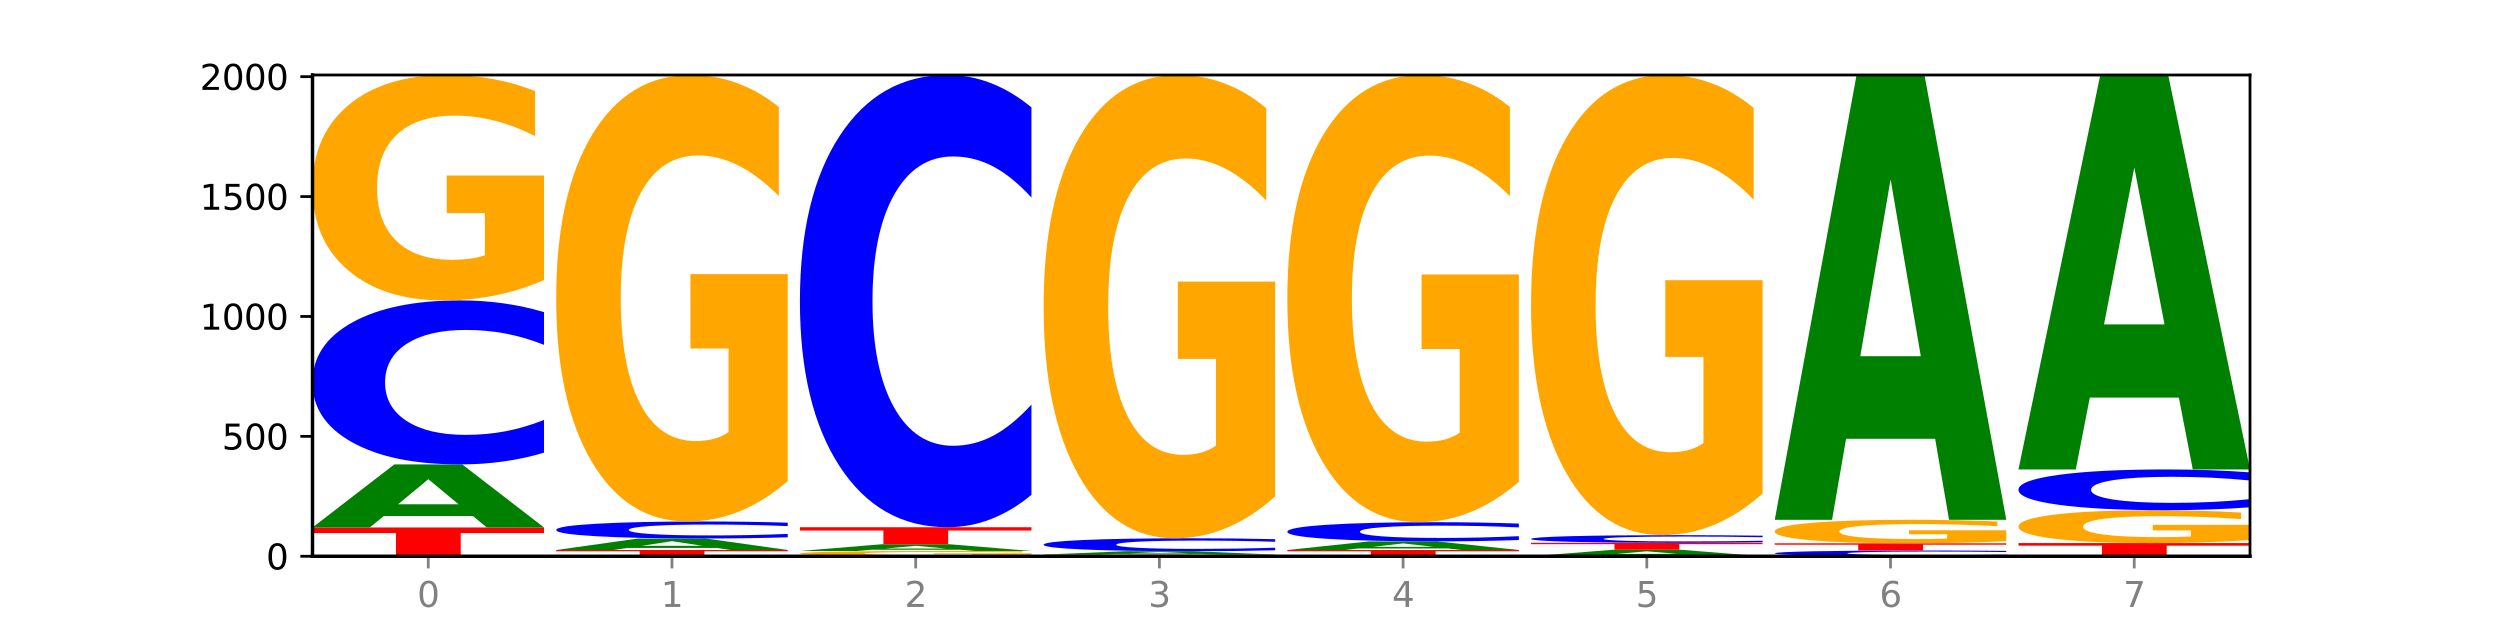
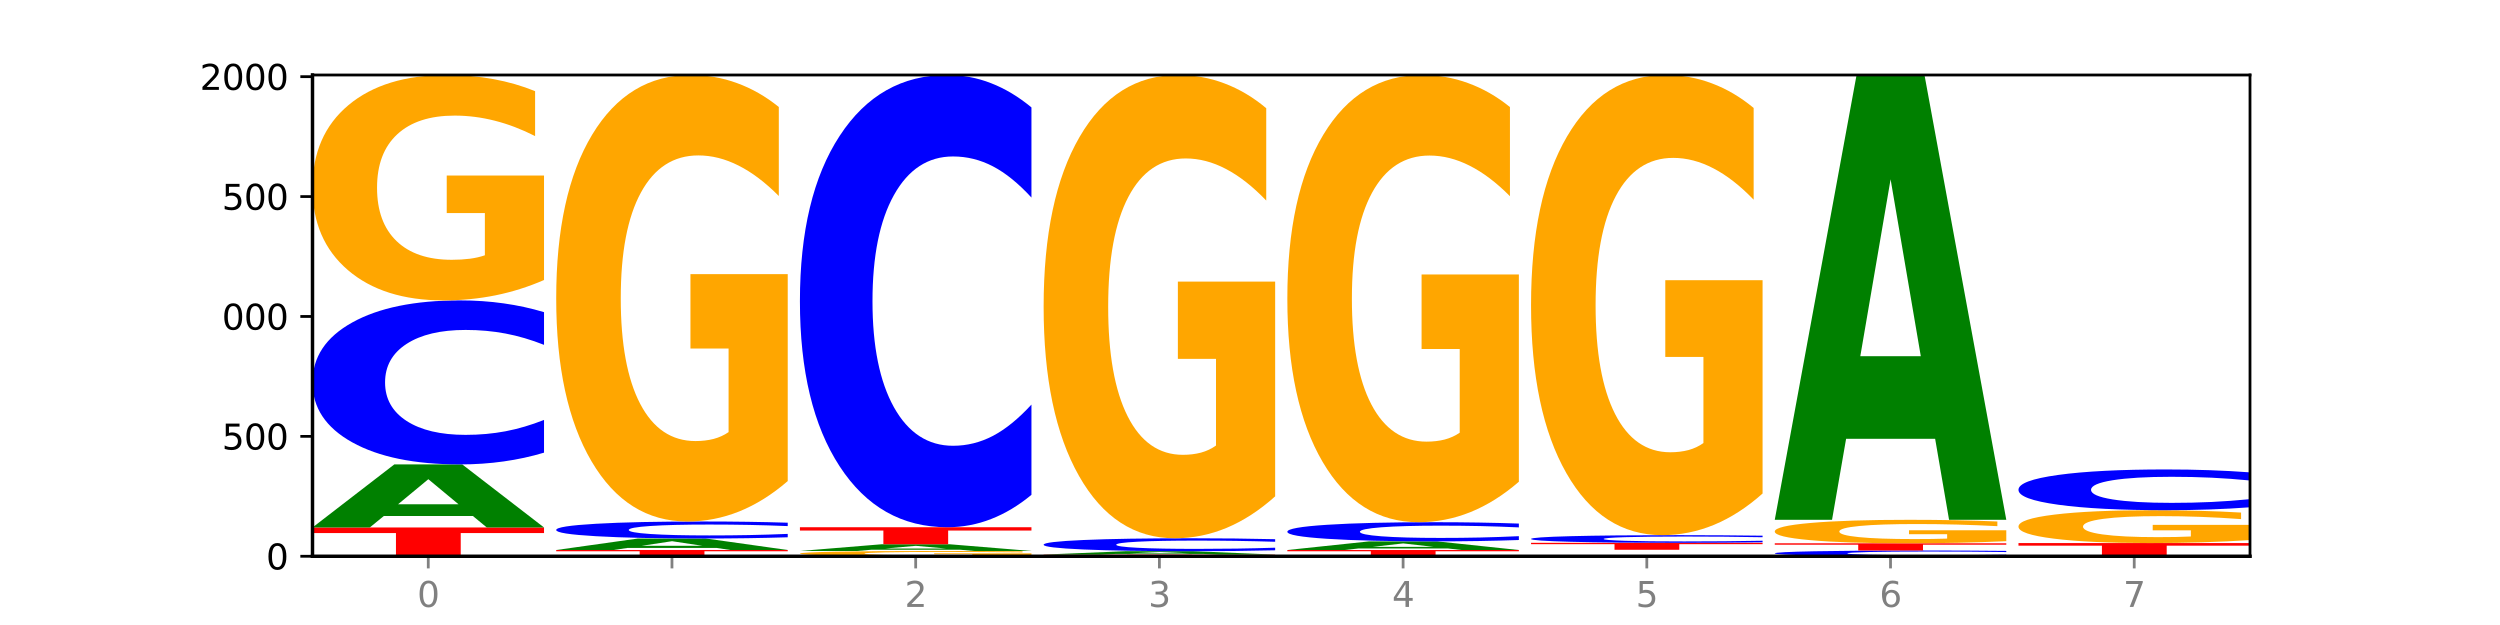
<svg xmlns="http://www.w3.org/2000/svg" xmlns:xlink="http://www.w3.org/1999/xlink" width="720pt" height="180pt" viewBox="0 0 720 180" version="1.1">
  <defs>
    <style type="text/css">*{stroke-linejoin: round; stroke-linecap: butt}</style>
  </defs>
  <g id="figure_1">
    <g id="patch_1">
      <path d="M 0 180  L 720 180  L 720 0  L 0 0  z " style="fill: #ffffff" />
    </g>
    <g id="axes_1">
      <g id="patch_2">
        <path d="M 90 160.2  L 648 160.2  L 648 21.6  L 90 21.6  z " style="fill: #ffffff" />
      </g>
      <g id="line2d_1">
        <path d="M 90 160.2  L 648 160.2  " clip-path="url(#p424102b8dd)" style="fill: none; stroke: #000000; stroke-width: 0.5; stroke-linecap: square" />
      </g>
      <g id="patch_3">
        <path d="M 90 151.913  L 156.679 151.913  L 156.679 153.529  L 132.69 153.529  L 132.69 160.2  L 114.036 160.2  L 114.036 153.529  L 90 153.529  L 90 151.913  z " clip-path="url(#p424102b8dd)" style="fill: #ff0000" />
      </g>
      <g id="patch_4">
        <path d="M 136.189 148.604  L 110.545 148.604  L 106.496 151.913  L 90 151.913  L 113.558 133.751  L 133.121 133.751  L 156.679 151.913  L 140.197 151.913  L 136.189 148.604  z M 114.635 145.234  L 132.058 145.234  L 123.36 138.009  L 114.635 145.234  z " clip-path="url(#p424102b8dd)" style="fill: #008000" />
      </g>
      <g id="patch_5">
        <path d="M 156.679 130.365  Q 151.102 132.043 145.07 132.892  Q 139.039 133.751 132.47 133.751  Q 112.882 133.751 101.441 127.389  Q 90 121.027 90 110.147  Q 90 99.229 101.441 92.877  Q 112.882 86.515 132.47 86.515  Q 139.039 86.515 145.07 87.373  Q 151.102 88.222 156.679 89.901  L 156.679 99.317  Q 151.051 97.092 145.591 96.058  Q 140.131 95.023 134.1 95.023  Q 123.281 95.023 117.082 99.053  Q 110.899 103.073 110.899 110.147  Q 110.899 117.192 117.082 121.222  Q 123.281 125.242 134.1 125.242  Q 140.131 125.242 145.591 124.208  Q 151.051 123.164 156.679 120.939  L 156.679 130.365  z " clip-path="url(#p424102b8dd)" style="fill: #0000ff" />
      </g>
      <g id="patch_6">
        <path d="M 156.679 80.641  Q 149.955 83.578 142.722 85.053  Q 135.489 86.515 127.778 86.515  Q 110.353 86.515 100.177 77.772  Q 90 69.029 90 54.078  Q 90 38.952 100.356 30.276  Q 110.727 21.6 128.764 21.6  Q 135.713 21.6 142.079 22.78  Q 148.46 23.947 154.109 26.253  L 154.109 39.193  Q 148.281 36.23 142.513 34.768  Q 136.744 33.293 130.946 33.293  Q 120.216 33.293 114.403 38.684  Q 108.59 44.061 108.59 54.078  Q 108.59 64 114.194 69.418  Q 119.798 74.822 130.109 74.822  Q 132.919 74.822 135.325 74.513  Q 137.731 74.192 139.643 73.521  L 139.643 61.372  L 128.66 61.372  L 128.66 50.551  L 156.679 50.551  L 156.679 80.641  z " clip-path="url(#p424102b8dd)" style="fill: #ffa600" />
      </g>
      <g id="patch_7">
        <path d="M 160.189 158.404  L 226.868 158.404  L 226.868 158.755  L 202.879 158.755  L 202.879 160.2  L 184.224 160.2  L 184.224 158.755  L 160.189 158.755  L 160.189 158.404  z " clip-path="url(#p424102b8dd)" style="fill: #ff0000" />
      </g>
      <g id="patch_8">
        <path d="M 206.377 157.801  L 180.734 157.801  L 176.685 158.404  L 160.189 158.404  L 183.747 155.09  L 203.31 155.09  L 226.868 158.404  L 210.386 158.404  L 206.377 157.801  z M 184.824 157.185  L 202.247 157.185  L 193.549 155.867  L 184.824 157.185  z " clip-path="url(#p424102b8dd)" style="fill: #008000" />
      </g>
      <g id="patch_9">
        <path d="M 226.868 154.738  Q 221.29 154.912 215.259 155.001  Q 209.228 155.09 202.659 155.09  Q 183.07 155.09 171.629 154.429  Q 160.189 153.769 160.189 152.64  Q 160.189 151.506 171.629 150.847  Q 183.07 150.187 202.659 150.187  Q 209.228 150.187 215.259 150.276  Q 221.29 150.364 226.868 150.538  L 226.868 151.515  Q 221.24 151.284 215.78 151.177  Q 210.32 151.07 204.289 151.07  Q 193.47 151.07 187.27 151.488  Q 181.088 151.905 181.088 152.64  Q 181.088 153.371 187.27 153.789  Q 193.47 154.206 204.289 154.206  Q 210.32 154.206 215.78 154.099  Q 221.24 153.991 226.868 153.76  L 226.868 154.738  z " clip-path="url(#p424102b8dd)" style="fill: #0000ff" />
      </g>
      <g id="patch_10">
        <path d="M 226.868 138.552  Q 220.143 144.369 212.91 147.291  Q 205.678 150.187 197.967 150.187  Q 180.542 150.187 170.365 132.868  Q 160.189 115.55 160.189 85.933  Q 160.189 55.971 170.545 38.786  Q 180.916 21.6 198.953 21.6  Q 205.902 21.6 212.268 23.937  Q 218.649 26.248 224.298 30.817  L 224.298 56.449  Q 218.47 50.579 212.701 47.684  Q 206.933 44.762 201.135 44.762  Q 190.405 44.762 184.592 55.44  Q 178.779 66.091 178.779 85.933  Q 178.779 105.589 184.383 116.32  Q 189.987 127.025 200.298 127.025  Q 203.107 127.025 205.513 126.414  Q 207.919 125.776 209.832 124.448  L 209.832 100.383  L 198.848 100.383  L 198.848 78.947  L 226.868 78.947  L 226.868 138.552  z " clip-path="url(#p424102b8dd)" style="fill: #ffa600" />
      </g>
      <g id="patch_11">
        <path d="M 297.057 160.063  Q 290.332 160.131 283.099 160.166  Q 275.866 160.2 268.155 160.2  Q 250.731 160.2 240.554 159.995  Q 230.377 159.791 230.377 159.441  Q 230.377 159.087 240.733 158.884  Q 251.104 158.681 269.142 158.681  Q 276.09 158.681 282.457 158.708  Q 288.838 158.736 294.486 158.79  L 294.486 159.092  Q 288.658 159.023 282.89 158.989  Q 277.122 158.954 271.323 158.954  Q 260.594 158.954 254.781 159.081  Q 248.967 159.206 248.967 159.441  Q 248.967 159.673 254.571 159.8  Q 260.175 159.926 270.487 159.926  Q 273.296 159.926 275.702 159.919  Q 278.108 159.912 280.021 159.896  L 280.021 159.612  L 269.037 159.612  L 269.037 159.358  L 297.057 159.358  L 297.057 160.063  z " clip-path="url(#p424102b8dd)" style="fill: #ffa600" />
      </g>
      <g id="patch_12">
        <path d="M 276.566 158.328  L 250.922 158.328  L 246.873 158.681  L 230.377 158.681  L 253.935 156.747  L 273.499 156.747  L 297.057 158.681  L 280.574 158.681  L 276.566 158.328  z M 255.012 157.97  L 272.435 157.97  L 263.737 157.2  L 255.012 157.97  z " clip-path="url(#p424102b8dd)" style="fill: #008000" />
      </g>
      <g id="patch_13">
        <path d="M 230.377 151.844  L 297.057 151.844  L 297.057 152.8  L 273.068 152.8  L 273.068 156.747  L 254.413 156.747  L 254.413 152.8  L 230.377 152.8  L 230.377 151.844  z " clip-path="url(#p424102b8dd)" style="fill: #ff0000" />
      </g>
      <g id="patch_14">
        <path d="M 297.057 142.508  Q 291.479 147.136 285.448 149.476  Q 279.417 151.844 272.848 151.844  Q 253.259 151.844 241.818 134.302  Q 230.377 116.761 230.377 86.762  Q 230.377 56.656 241.818 39.142  Q 253.259 21.6 272.848 21.6  Q 279.417 21.6 285.448 23.968  Q 291.479 26.308 297.057 30.936  L 297.057 56.899  Q 291.429 50.764 285.969 47.912  Q 280.509 45.061 274.477 45.061  Q 263.658 45.061 257.459 56.172  Q 251.277 67.257 251.277 86.762  Q 251.277 106.187 257.459 117.299  Q 263.658 128.383 274.477 128.383  Q 280.509 128.383 285.969 125.531  Q 291.429 122.653 297.057 116.519  L 297.057 142.508  z " clip-path="url(#p424102b8dd)" style="fill: #0000ff" />
      </g>
      <g id="patch_15">
        <path d="M 300.566 159.717  L 367.245 159.717  L 367.245 159.811  L 343.256 159.811  L 343.256 160.2  L 324.602 160.2  L 324.602 159.811  L 300.566 159.811  L 300.566 159.717  z " clip-path="url(#p424102b8dd)" style="fill: #ff0000" />
      </g>
      <g id="patch_16">
        <path d="M 346.755 159.54  L 321.111 159.54  L 317.062 159.717  L 300.566 159.717  L 324.124 158.75  L 343.687 158.75  L 367.245 159.717  L 350.763 159.717  L 346.755 159.54  z M 325.201 159.361  L 342.624 159.361  L 333.926 158.976  L 325.201 159.361  z " clip-path="url(#p424102b8dd)" style="fill: #008000" />
      </g>
      <g id="patch_17">
        <path d="M 367.245 158.482  Q 361.668 158.615 355.636 158.682  Q 349.605 158.75 343.036 158.75  Q 323.448 158.75 312.007 158.248  Q 300.566 157.745 300.566 156.886  Q 300.566 156.024 312.007 155.523  Q 323.448 155.021 343.036 155.021  Q 349.605 155.021 355.636 155.088  Q 361.668 155.155 367.245 155.288  L 367.245 156.031  Q 361.617 155.856 356.157 155.774  Q 350.697 155.692 344.666 155.692  Q 333.847 155.692 327.648 156.01  Q 321.465 156.328 321.465 156.886  Q 321.465 157.443 327.648 157.761  Q 333.847 158.078 344.666 158.078  Q 350.697 158.078 356.157 157.996  Q 361.617 157.914 367.245 157.738  L 367.245 158.482  z " clip-path="url(#p424102b8dd)" style="fill: #0000ff" />
      </g>
      <g id="patch_18">
        <path d="M 367.245 142.949  Q 360.521 148.985 353.288 152.017  Q 346.055 155.021 338.344 155.021  Q 320.919 155.021 310.743 137.051  Q 300.566 119.082 300.566 88.352  Q 300.566 57.263 310.922 39.432  Q 321.293 21.6 339.33 21.6  Q 346.279 21.6 352.645 24.025  Q 359.026 26.423 364.675 31.164  L 364.675 57.759  Q 358.847 51.669 353.079 48.664  Q 347.31 45.633 341.512 45.633  Q 330.782 45.633 324.969 56.712  Q 319.156 67.764 319.156 88.352  Q 319.156 108.746 324.76 119.881  Q 330.364 130.988 340.675 130.988  Q 343.485 130.988 345.891 130.354  Q 348.297 129.692 350.209 128.314  L 350.209 103.345  L 339.226 103.345  L 339.226 81.103  L 367.245 81.103  L 367.245 142.949  z " clip-path="url(#p424102b8dd)" style="fill: #ffa600" />
      </g>
      <g id="patch_19">
        <path d="M 370.755 158.404  L 437.434 158.404  L 437.434 158.755  L 413.445 158.755  L 413.445 160.2  L 394.79 160.2  L 394.79 158.755  L 370.755 158.755  L 370.755 158.404  z " clip-path="url(#p424102b8dd)" style="fill: #ff0000" />
      </g>
      <g id="patch_20">
        <path d="M 416.943 157.952  L 391.3 157.952  L 387.251 158.404  L 370.755 158.404  L 394.313 155.918  L 413.876 155.918  L 437.434 158.404  L 420.952 158.404  L 416.943 157.952  z M 395.39 157.49  L 412.813 157.49  L 404.115 156.501  L 395.39 157.49  z " clip-path="url(#p424102b8dd)" style="fill: #008000" />
      </g>
      <g id="patch_21">
        <path d="M 437.434 155.522  Q 431.856 155.719 425.825 155.818  Q 419.794 155.918 413.225 155.918  Q 393.636 155.918 382.196 155.174  Q 370.755 154.43 370.755 153.158  Q 370.755 151.881 382.196 151.138  Q 393.636 150.394 413.225 150.394  Q 419.794 150.394 425.825 150.494  Q 431.856 150.593 437.434 150.79  L 437.434 151.891  Q 431.806 151.631 426.346 151.51  Q 420.886 151.389 414.855 151.389  Q 404.036 151.389 397.836 151.86  Q 391.654 152.33 391.654 153.158  Q 391.654 153.982 397.836 154.453  Q 404.036 154.923 414.855 154.923  Q 420.886 154.923 426.346 154.802  Q 431.806 154.68 437.434 154.42  L 437.434 155.522  z " clip-path="url(#p424102b8dd)" style="fill: #0000ff" />
      </g>
      <g id="patch_22">
        <path d="M 437.434 138.741  Q 430.709 144.567 423.476 147.494  Q 416.244 150.394 408.533 150.394  Q 391.108 150.394 380.931 133.047  Q 370.755 115.701 370.755 86.037  Q 370.755 56.027 381.111 38.813  Q 391.482 21.6 409.519 21.6  Q 416.468 21.6 422.834 23.941  Q 429.215 26.256 434.864 30.832  L 434.864 56.505  Q 429.036 50.626 423.267 47.726  Q 417.499 44.799 411.701 44.799  Q 400.971 44.799 395.158 55.494  Q 389.345 66.163 389.345 86.037  Q 389.345 105.724 394.949 116.473  Q 400.553 127.194 410.864 127.194  Q 413.673 127.194 416.079 126.582  Q 418.485 125.944 420.398 124.614  L 420.398 100.51  L 409.414 100.51  L 409.414 79.04  L 437.434 79.04  L 437.434 138.741  z " clip-path="url(#p424102b8dd)" style="fill: #ffa600" />
      </g>
      <g id="patch_23">
-         <path d="M 487.132 159.86  L 461.488 159.86  L 457.439 160.2  L 440.943 160.2  L 464.501 158.335  L 484.065 158.335  L 507.623 160.2  L 491.14 160.2  L 487.132 159.86  z M 465.578 159.514  L 483.001 159.514  L 474.303 158.773  L 465.578 159.514  z " clip-path="url(#p424102b8dd)" style="fill: #008000" />
-       </g>
+         </g>
      <g id="patch_24">
        <path d="M 440.943 156.333  L 507.623 156.333  L 507.623 156.723  L 483.634 156.723  L 483.634 158.335  L 464.979 158.335  L 464.979 156.723  L 440.943 156.723  L 440.943 156.333  z " clip-path="url(#p424102b8dd)" style="fill: #ff0000" />
      </g>
      <g id="patch_25">
        <path d="M 507.623 156.174  Q 502.045 156.253 496.014 156.293  Q 489.983 156.333 483.414 156.333  Q 463.825 156.333 452.384 156.035  Q 440.943 155.737 440.943 155.228  Q 440.943 154.718 452.384 154.421  Q 463.825 154.123 483.414 154.123  Q 489.983 154.123 496.014 154.163  Q 502.045 154.203 507.623 154.281  L 507.623 154.722  Q 501.995 154.618 496.535 154.569  Q 491.075 154.521 485.043 154.521  Q 474.224 154.521 468.025 154.709  Q 461.843 154.898 461.843 155.228  Q 461.843 155.558 468.025 155.747  Q 474.224 155.935 485.043 155.935  Q 491.075 155.935 496.535 155.886  Q 501.995 155.837 507.623 155.733  L 507.623 156.174  z " clip-path="url(#p424102b8dd)" style="fill: #0000ff" />
      </g>
      <g id="patch_26">
        <path d="M 507.623 142.133  Q 500.898 148.128 493.665 151.139  Q 486.432 154.123 478.721 154.123  Q 461.297 154.123 451.12 136.274  Q 440.943 118.426 440.943 87.902  Q 440.943 57.023 451.299 39.312  Q 461.67 21.6 479.708 21.6  Q 486.656 21.6 493.023 24.009  Q 499.404 26.391 505.052 31.099  L 505.052 57.516  Q 499.224 51.466 493.456 48.482  Q 487.688 45.471 481.889 45.471  Q 471.16 45.471 465.347 56.476  Q 459.533 67.453 459.533 87.902  Q 459.533 108.16 465.137 119.22  Q 470.741 130.252 481.053 130.252  Q 483.862 130.252 486.268 129.622  Q 488.674 128.965 490.587 127.596  L 490.587 102.795  L 479.603 102.795  L 479.603 80.703  L 507.623 80.703  L 507.623 142.133  z " clip-path="url(#p424102b8dd)" style="fill: #ffa600" />
      </g>
      <g id="patch_27">
        <path d="M 577.811 160.081  Q 572.234 160.14 566.203 160.17  Q 560.171 160.2 553.603 160.2  Q 534.014 160.2 522.573 159.977  Q 511.132 159.754 511.132 159.372  Q 511.132 158.989 522.573 158.766  Q 534.014 158.543 553.603 158.543  Q 560.171 158.543 566.203 158.573  Q 572.234 158.603 577.811 158.661  L 577.811 158.992  Q 572.183 158.914 566.723 158.877  Q 561.263 158.841 555.232 158.841  Q 544.413 158.841 538.214 158.983  Q 532.031 159.124 532.031 159.372  Q 532.031 159.619 538.214 159.76  Q 544.413 159.901 555.232 159.901  Q 561.263 159.901 566.723 159.865  Q 572.183 159.829 577.811 159.75  L 577.811 160.081  z " clip-path="url(#p424102b8dd)" style="fill: #0000ff" />
      </g>
      <g id="patch_28">
        <path d="M 511.132 156.471  L 577.811 156.471  L 577.811 156.875  L 553.822 156.875  L 553.822 158.543  L 535.168 158.543  L 535.168 156.875  L 511.132 156.875  L 511.132 156.471  z " clip-path="url(#p424102b8dd)" style="fill: #ff0000" />
      </g>
      <g id="patch_29">
        <path d="M 577.811 155.859  Q 571.087 156.165 563.854 156.318  Q 556.621 156.471 548.91 156.471  Q 531.486 156.471 521.309 155.559  Q 511.132 154.648 511.132 153.089  Q 511.132 151.512 521.488 150.608  Q 531.859 149.703 549.896 149.703  Q 556.845 149.703 563.211 149.826  Q 569.592 149.948 575.241 150.188  L 575.241 151.537  Q 569.413 151.228 563.645 151.076  Q 557.876 150.922 552.078 150.922  Q 541.348 150.922 535.535 151.484  Q 529.722 152.045 529.722 153.089  Q 529.722 154.124 535.326 154.688  Q 540.93 155.252 551.241 155.252  Q 554.051 155.252 556.457 155.22  Q 558.863 155.186 560.775 155.116  L 560.775 153.85  L 549.792 153.85  L 549.792 152.721  L 577.811 152.721  L 577.811 155.859  z " clip-path="url(#p424102b8dd)" style="fill: #ffa600" />
      </g>
      <g id="patch_30">
        <path d="M 557.321 126.367  L 531.677 126.367  L 527.628 149.703  L 511.132 149.703  L 534.69 21.6  L 554.253 21.6  L 577.811 149.703  L 561.329 149.703  L 557.321 126.367  z M 535.767 102.591  L 553.19 102.591  L 544.492 51.635  L 535.767 102.591  z " clip-path="url(#p424102b8dd)" style="fill: #008000" />
      </g>
      <g id="patch_31">
        <path d="M 581.321 156.402  L 648 156.402  L 648 157.143  L 624.011 157.143  L 624.011 160.2  L 605.356 160.2  L 605.356 157.143  L 581.321 157.143  L 581.321 156.402  z " clip-path="url(#p424102b8dd)" style="fill: #ff0000" />
      </g>
      <g id="patch_32">
        <path d="M 648 155.546  Q 641.275 155.974 634.042 156.189  Q 626.81 156.402 619.099 156.402  Q 601.674 156.402 591.497 155.128  Q 581.321 153.853 581.321 151.674  Q 581.321 149.47 591.677 148.205  Q 602.048 146.941 620.085 146.941  Q 627.034 146.941 633.4 147.113  Q 639.781 147.283 645.43 147.619  L 645.43 149.505  Q 639.602 149.073 633.833 148.86  Q 628.065 148.645 622.267 148.645  Q 611.537 148.645 605.724 149.431  Q 599.911 150.214 599.911 151.674  Q 599.911 153.12 605.515 153.91  Q 611.119 154.698 621.43 154.698  Q 624.239 154.698 626.645 154.653  Q 629.051 154.606 630.964 154.508  L 630.964 152.737  L 619.98 152.737  L 619.98 151.16  L 648 151.16  L 648 155.546  z " clip-path="url(#p424102b8dd)" style="fill: #ffa600" />
      </g>
      <g id="patch_33">
        <path d="M 648 146.099  Q 642.422 146.516 636.391 146.727  Q 630.36 146.941 623.791 146.941  Q 604.202 146.941 592.762 145.36  Q 581.321 143.778 581.321 141.074  Q 581.321 138.361 592.762 136.782  Q 604.202 135.201 623.791 135.201  Q 630.36 135.201 636.391 135.414  Q 642.422 135.625 648 136.042  L 648 138.383  Q 642.372 137.83 636.912 137.573  Q 631.452 137.316 625.421 137.316  Q 614.602 137.316 608.402 138.317  Q 602.22 139.316 602.22 141.074  Q 602.22 142.825 608.402 143.827  Q 614.602 144.826 625.421 144.826  Q 631.452 144.826 636.912 144.569  Q 642.372 144.31 648 143.757  L 648 146.099  z " clip-path="url(#p424102b8dd)" style="fill: #0000ff" />
      </g>
      <g id="patch_34">
-         <path d="M 627.51 114.506  L 601.866 114.506  L 597.817 135.201  L 581.321 135.201  L 604.879 21.6  L 624.442 21.6  L 648 135.201  L 631.518 135.201  L 627.51 114.506  z M 605.956 93.422  L 623.379 93.422  L 614.681 48.235  L 605.956 93.422  z " clip-path="url(#p424102b8dd)" style="fill: #008000" />
-       </g>
+         </g>
      <g id="matplotlib.axis_1">
        <g id="xtick_1">
          <g id="line2d_2">
            <defs>
              <path id="mcdb0942816" d="M 0 0  L 0 3.5  " style="stroke: #808080; stroke-width: 0.8" />
            </defs>
            <g>
              <use xlink:href="#mcdb0942816" x="123.34" y="160.2" style="fill: #808080; stroke: #808080; stroke-width: 0.8" />
            </g>
          </g>
          <g id="text_1">
            <g style="fill: #808080" transform="translate(120.158 174.798) scale(0.1 -0.1)">
              <defs>
                <path id="DejaVuSans-30" d="M 2034 4250  Q 1547 4250 1301 3770  Q 1056 3291 1056 2328  Q 1056 1369 1301 889  Q 1547 409 2034 409  Q 2525 409 2770 889  Q 3016 1369 3016 2328  Q 3016 3291 2770 3770  Q 2525 4250 2034 4250  z M 2034 4750  Q 2819 4750 3233 4129  Q 3647 3509 3647 2328  Q 3647 1150 3233 529  Q 2819 -91 2034 -91  Q 1250 -91 836 529  Q 422 1150 422 2328  Q 422 3509 836 4129  Q 1250 4750 2034 4750  z " transform="scale(0.016)" />
              </defs>
              <use xlink:href="#DejaVuSans-30" />
            </g>
          </g>
        </g>
        <g id="xtick_2">
          <g id="line2d_3">
            <g>
              <use xlink:href="#mcdb0942816" x="193.528" y="160.2" style="fill: #808080; stroke: #808080; stroke-width: 0.8" />
            </g>
          </g>
          <g id="text_2">
            <g style="fill: #808080" transform="translate(190.347 174.798) scale(0.1 -0.1)">
              <defs>
-                 <path id="DejaVuSans-31" d="M 794 531  L 1825 531  L 1825 4091  L 703 3866  L 703 4441  L 1819 4666  L 2450 4666  L 2450 531  L 3481 531  L 3481 0  L 794 0  L 794 531  z " transform="scale(0.016)" />
-               </defs>
+                 </defs>
              <use xlink:href="#DejaVuSans-31" />
            </g>
          </g>
        </g>
        <g id="xtick_3">
          <g id="line2d_4">
            <g>
              <use xlink:href="#mcdb0942816" x="263.717" y="160.2" style="fill: #808080; stroke: #808080; stroke-width: 0.8" />
            </g>
          </g>
          <g id="text_3">
            <g style="fill: #808080" transform="translate(260.536 174.798) scale(0.1 -0.1)">
              <defs>
                <path id="DejaVuSans-32" d="M 1228 531  L 3431 531  L 3431 0  L 469 0  L 469 531  Q 828 903 1448 1529  Q 2069 2156 2228 2338  Q 2531 2678 2651 2914  Q 2772 3150 2772 3378  Q 2772 3750 2511 3984  Q 2250 4219 1831 4219  Q 1534 4219 1204 4116  Q 875 4013 500 3803  L 500 4441  Q 881 4594 1212 4672  Q 1544 4750 1819 4750  Q 2544 4750 2975 4387  Q 3406 4025 3406 3419  Q 3406 3131 3298 2873  Q 3191 2616 2906 2266  Q 2828 2175 2409 1742  Q 1991 1309 1228 531  z " transform="scale(0.016)" />
              </defs>
              <use xlink:href="#DejaVuSans-32" />
            </g>
          </g>
        </g>
        <g id="xtick_4">
          <g id="line2d_5">
            <g>
              <use xlink:href="#mcdb0942816" x="333.906" y="160.2" style="fill: #808080; stroke: #808080; stroke-width: 0.8" />
            </g>
          </g>
          <g id="text_4">
            <g style="fill: #808080" transform="translate(330.724 174.798) scale(0.1 -0.1)">
              <defs>
                <path id="DejaVuSans-33" d="M 2597 2516  Q 3050 2419 3304 2112  Q 3559 1806 3559 1356  Q 3559 666 3084 287  Q 2609 -91 1734 -91  Q 1441 -91 1130 -33  Q 819 25 488 141  L 488 750  Q 750 597 1062 519  Q 1375 441 1716 441  Q 2309 441 2620 675  Q 2931 909 2931 1356  Q 2931 1769 2642 2001  Q 2353 2234 1838 2234  L 1294 2234  L 1294 2753  L 1863 2753  Q 2328 2753 2575 2939  Q 2822 3125 2822 3475  Q 2822 3834 2567 4026  Q 2313 4219 1838 4219  Q 1578 4219 1281 4162  Q 984 4106 628 3988  L 628 4550  Q 988 4650 1302 4700  Q 1616 4750 1894 4750  Q 2613 4750 3031 4423  Q 3450 4097 3450 3541  Q 3450 3153 3228 2886  Q 3006 2619 2597 2516  z " transform="scale(0.016)" />
              </defs>
              <use xlink:href="#DejaVuSans-33" />
            </g>
          </g>
        </g>
        <g id="xtick_5">
          <g id="line2d_6">
            <g>
              <use xlink:href="#mcdb0942816" x="404.094" y="160.2" style="fill: #808080; stroke: #808080; stroke-width: 0.8" />
            </g>
          </g>
          <g id="text_5">
            <g style="fill: #808080" transform="translate(400.913 174.798) scale(0.1 -0.1)">
              <defs>
                <path id="DejaVuSans-34" d="M 2419 4116  L 825 1625  L 2419 1625  L 2419 4116  z M 2253 4666  L 3047 4666  L 3047 1625  L 3713 1625  L 3713 1100  L 3047 1100  L 3047 0  L 2419 0  L 2419 1100  L 313 1100  L 313 1709  L 2253 4666  z " transform="scale(0.016)" />
              </defs>
              <use xlink:href="#DejaVuSans-34" />
            </g>
          </g>
        </g>
        <g id="xtick_6">
          <g id="line2d_7">
            <g>
              <use xlink:href="#mcdb0942816" x="474.283" y="160.2" style="fill: #808080; stroke: #808080; stroke-width: 0.8" />
            </g>
          </g>
          <g id="text_6">
            <g style="fill: #808080" transform="translate(471.102 174.798) scale(0.1 -0.1)">
              <defs>
                <path id="DejaVuSans-35" d="M 691 4666  L 3169 4666  L 3169 4134  L 1269 4134  L 1269 2991  Q 1406 3038 1543 3061  Q 1681 3084 1819 3084  Q 2600 3084 3056 2656  Q 3513 2228 3513 1497  Q 3513 744 3044 326  Q 2575 -91 1722 -91  Q 1428 -91 1123 -41  Q 819 9 494 109  L 494 744  Q 775 591 1075 516  Q 1375 441 1709 441  Q 2250 441 2565 725  Q 2881 1009 2881 1497  Q 2881 1984 2565 2268  Q 2250 2553 1709 2553  Q 1456 2553 1204 2497  Q 953 2441 691 2322  L 691 4666  z " transform="scale(0.016)" />
              </defs>
              <use xlink:href="#DejaVuSans-35" />
            </g>
          </g>
        </g>
        <g id="xtick_7">
          <g id="line2d_8">
            <g>
              <use xlink:href="#mcdb0942816" x="544.472" y="160.2" style="fill: #808080; stroke: #808080; stroke-width: 0.8" />
            </g>
          </g>
          <g id="text_7">
            <g style="fill: #808080" transform="translate(541.29 174.798) scale(0.1 -0.1)">
              <defs>
                <path id="DejaVuSans-36" d="M 2113 2584  Q 1688 2584 1439 2293  Q 1191 2003 1191 1497  Q 1191 994 1439 701  Q 1688 409 2113 409  Q 2538 409 2786 701  Q 3034 994 3034 1497  Q 3034 2003 2786 2293  Q 2538 2584 2113 2584  z M 3366 4563  L 3366 3988  Q 3128 4100 2886 4159  Q 2644 4219 2406 4219  Q 1781 4219 1451 3797  Q 1122 3375 1075 2522  Q 1259 2794 1537 2939  Q 1816 3084 2150 3084  Q 2853 3084 3261 2657  Q 3669 2231 3669 1497  Q 3669 778 3244 343  Q 2819 -91 2113 -91  Q 1303 -91 875 529  Q 447 1150 447 2328  Q 447 3434 972 4092  Q 1497 4750 2381 4750  Q 2619 4750 2861 4703  Q 3103 4656 3366 4563  z " transform="scale(0.016)" />
              </defs>
              <use xlink:href="#DejaVuSans-36" />
            </g>
          </g>
        </g>
        <g id="xtick_8">
          <g id="line2d_9">
            <g>
              <use xlink:href="#mcdb0942816" x="614.66" y="160.2" style="fill: #808080; stroke: #808080; stroke-width: 0.8" />
            </g>
          </g>
          <g id="text_8">
            <g style="fill: #808080" transform="translate(611.479 174.798) scale(0.1 -0.1)">
              <defs>
                <path id="DejaVuSans-37" d="M 525 4666  L 3525 4666  L 3525 4397  L 1831 0  L 1172 0  L 2766 4134  L 525 4134  L 525 4666  z " transform="scale(0.016)" />
              </defs>
              <use xlink:href="#DejaVuSans-37" />
            </g>
          </g>
        </g>
      </g>
      <g id="matplotlib.axis_2">
        <g id="ytick_1">
          <g id="line2d_10">
            <defs>
              <path id="m3b1e9b97d8" d="M 0 0  L -3.5 0  " style="stroke: #000000; stroke-width: 0.8" />
            </defs>
            <g>
              <use xlink:href="#m3b1e9b97d8" x="90" y="160.2" style="stroke: #000000; stroke-width: 0.8" />
            </g>
          </g>
          <g id="text_9">
            <g transform="translate(76.638 163.999) scale(0.1 -0.1)">
              <use xlink:href="#DejaVuSans-30" />
            </g>
          </g>
        </g>
        <g id="ytick_2">
          <g id="line2d_11">
            <g>
              <use xlink:href="#m3b1e9b97d8" x="90" y="125.671" style="stroke: #000000; stroke-width: 0.8" />
            </g>
          </g>
          <g id="text_10">
            <g transform="translate(63.913 129.47) scale(0.1 -0.1)">
              <use xlink:href="#DejaVuSans-35" />
              <use xlink:href="#DejaVuSans-30" x="63.623" />
              <use xlink:href="#DejaVuSans-30" x="127.246" />
            </g>
          </g>
        </g>
        <g id="ytick_3">
          <g id="line2d_12">
            <g>
              <use xlink:href="#m3b1e9b97d8" x="90" y="91.142" style="stroke: #000000; stroke-width: 0.8" />
            </g>
          </g>
          <g id="text_11">
            <g transform="translate(57.55 94.941) scale(0.1 -0.1)">
              <use xlink:href="#DejaVuSans-31" />
              <use xlink:href="#DejaVuSans-30" x="63.623" />
              <use xlink:href="#DejaVuSans-30" x="127.246" />
              <use xlink:href="#DejaVuSans-30" x="190.869" />
            </g>
          </g>
        </g>
        <g id="ytick_4">
          <g id="line2d_13">
            <g>
              <use xlink:href="#m3b1e9b97d8" x="90" y="56.613" style="stroke: #000000; stroke-width: 0.8" />
            </g>
          </g>
          <g id="text_12">
            <g transform="translate(57.55 60.412) scale(0.1 -0.1)">
              <use xlink:href="#DejaVuSans-31" />
              <use xlink:href="#DejaVuSans-35" x="63.623" />
              <use xlink:href="#DejaVuSans-30" x="127.246" />
              <use xlink:href="#DejaVuSans-30" x="190.869" />
            </g>
          </g>
        </g>
        <g id="ytick_5">
          <g id="line2d_14">
            <g>
              <use xlink:href="#m3b1e9b97d8" x="90" y="22.083" style="stroke: #000000; stroke-width: 0.8" />
            </g>
          </g>
          <g id="text_13">
            <g transform="translate(57.55 25.883) scale(0.1 -0.1)">
              <use xlink:href="#DejaVuSans-32" />
              <use xlink:href="#DejaVuSans-30" x="63.623" />
              <use xlink:href="#DejaVuSans-30" x="127.246" />
              <use xlink:href="#DejaVuSans-30" x="190.869" />
            </g>
          </g>
        </g>
      </g>
      <g id="patch_35">
        <path d="M 90 160.2  L 90 21.6  " style="fill: none; stroke: #000000; stroke-linejoin: miter; stroke-linecap: square" />
      </g>
      <g id="patch_36">
        <path d="M 648 160.2  L 648 21.6  " style="fill: none; stroke: #000000; stroke-width: 0.8; stroke-linejoin: miter; stroke-linecap: square" />
      </g>
      <g id="patch_37">
        <path d="M 90 160.2  L 648 160.2  " style="fill: none; stroke: #000000; stroke-linejoin: miter; stroke-linecap: square" />
      </g>
      <g id="patch_38">
        <path d="M 90 21.6  L 648 21.6  " style="fill: none; stroke: #000000; stroke-width: 0.8; stroke-linejoin: miter; stroke-linecap: square" />
      </g>
    </g>
  </g>
  <defs>
    <clipPath id="p424102b8dd">
      <rect x="90" y="21.6" width="558" height="138.6" />
    </clipPath>
  </defs>
</svg>